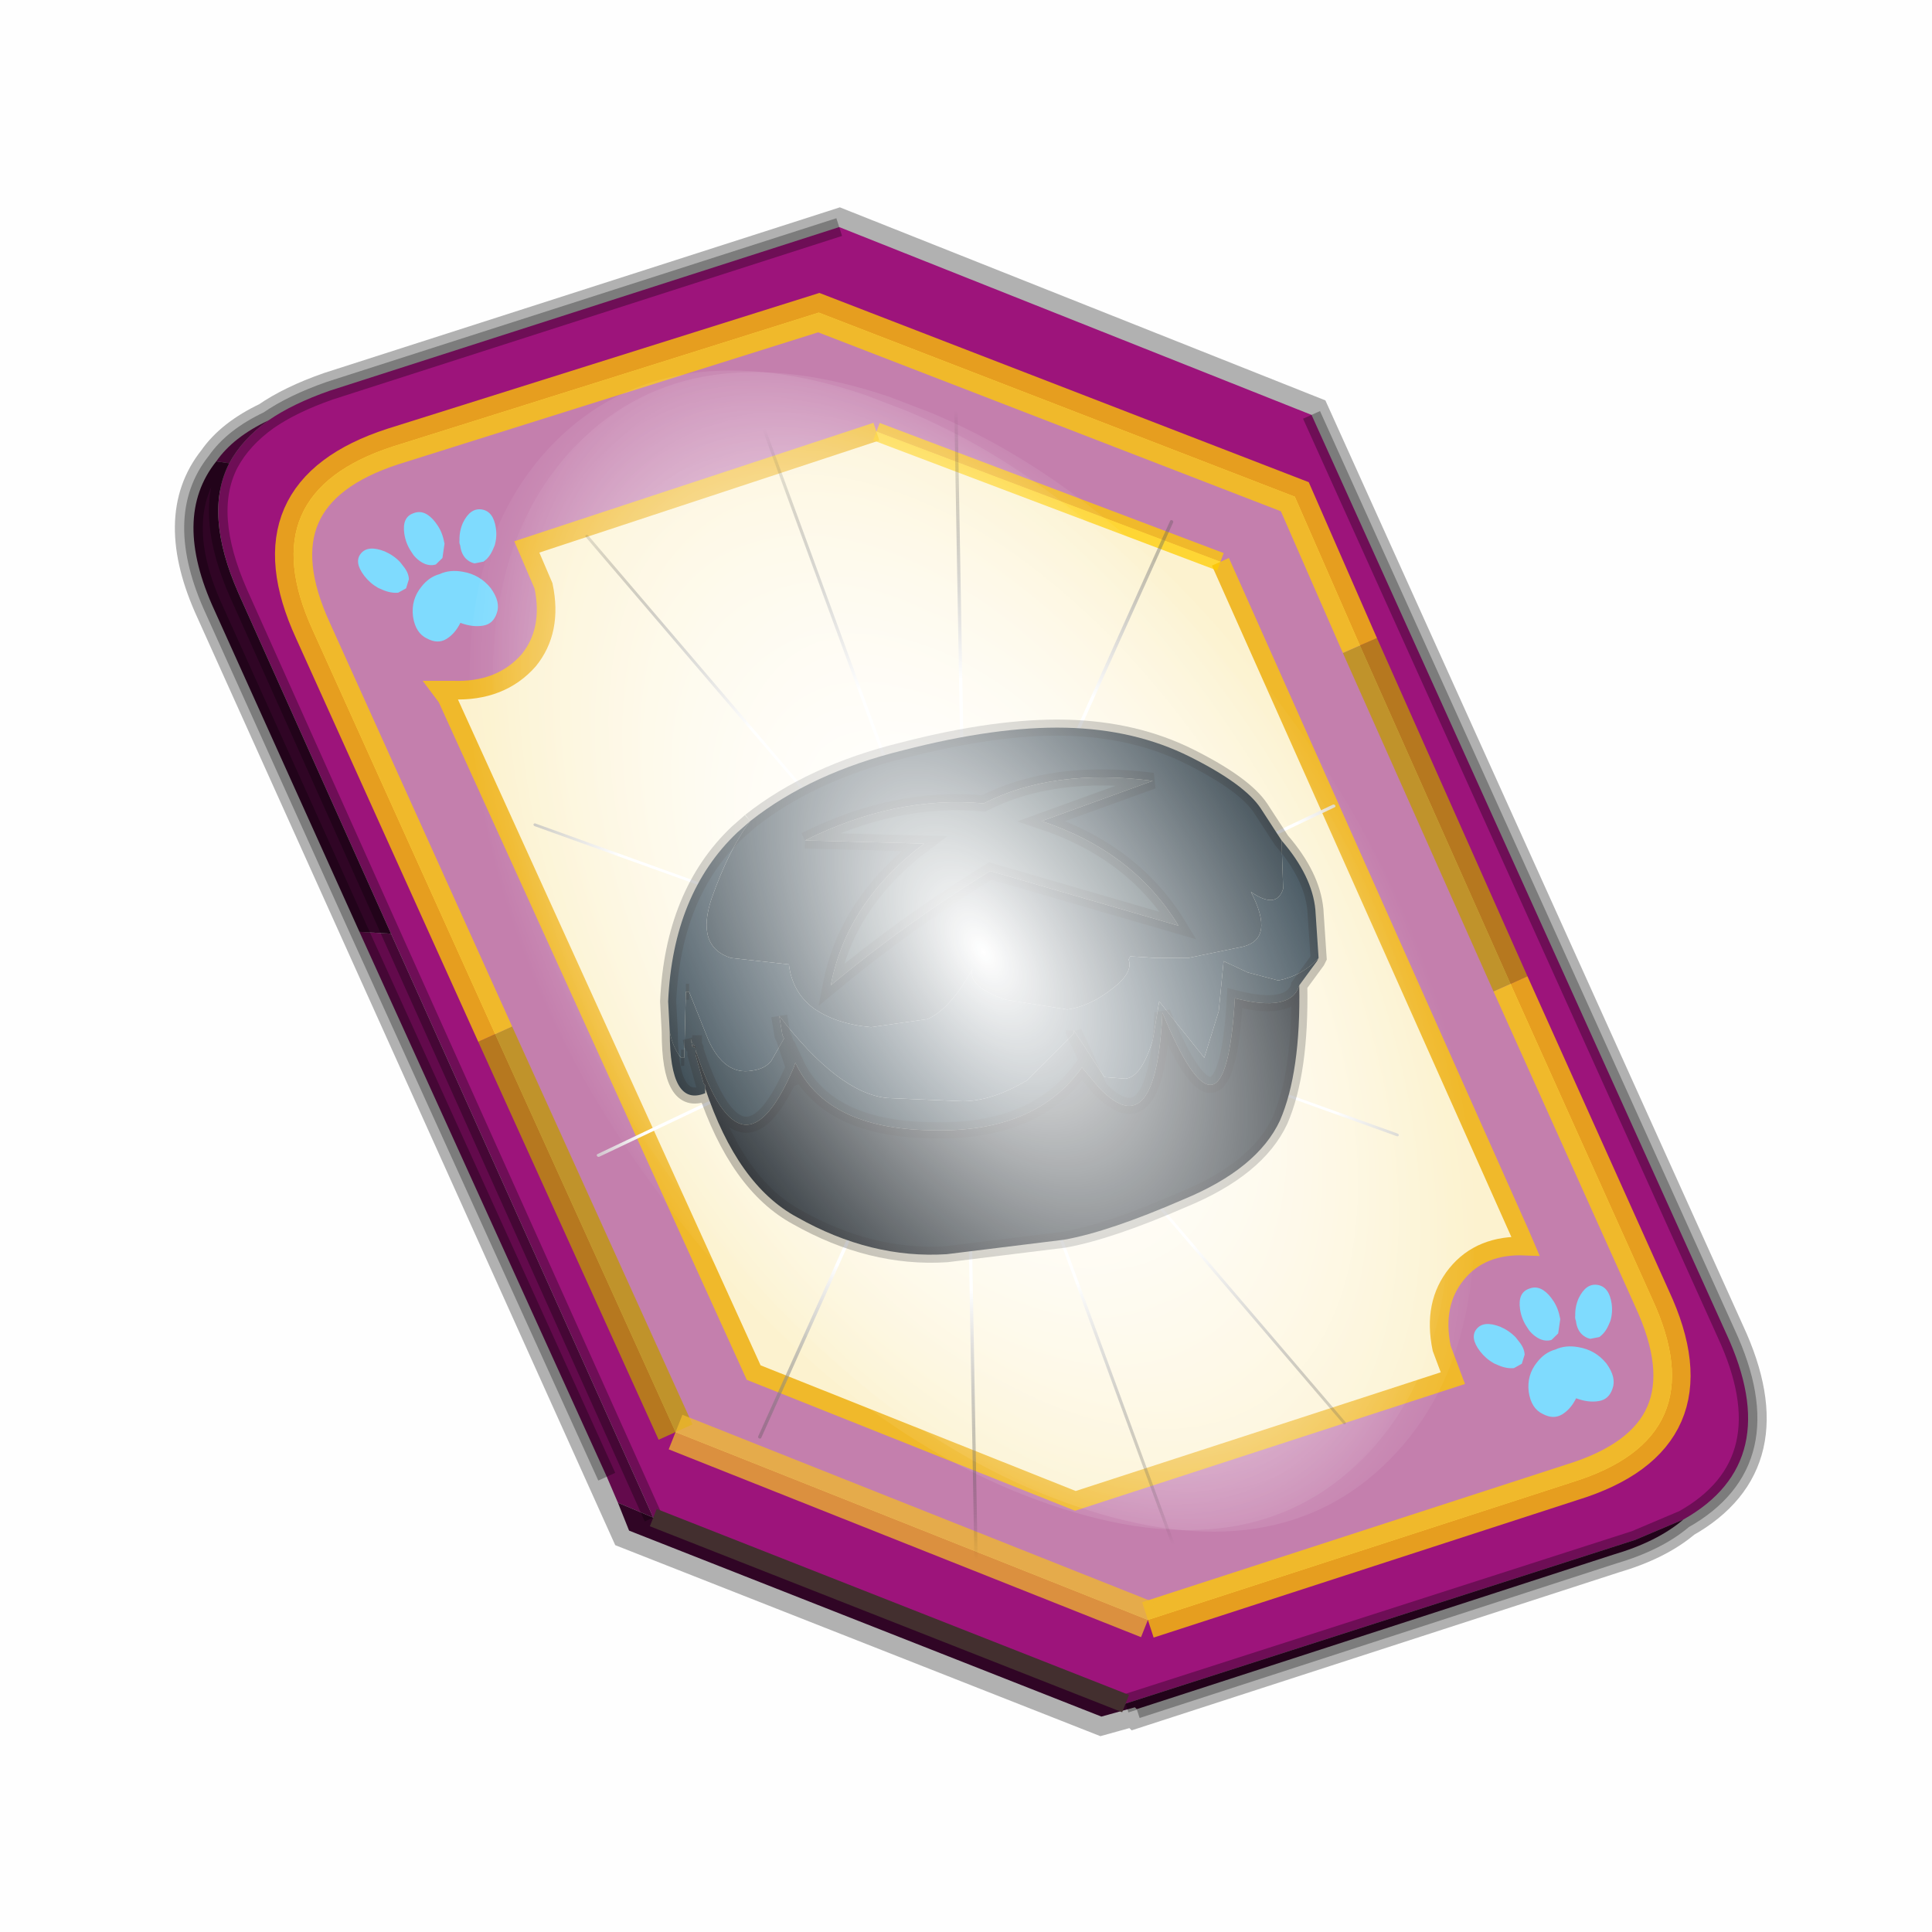
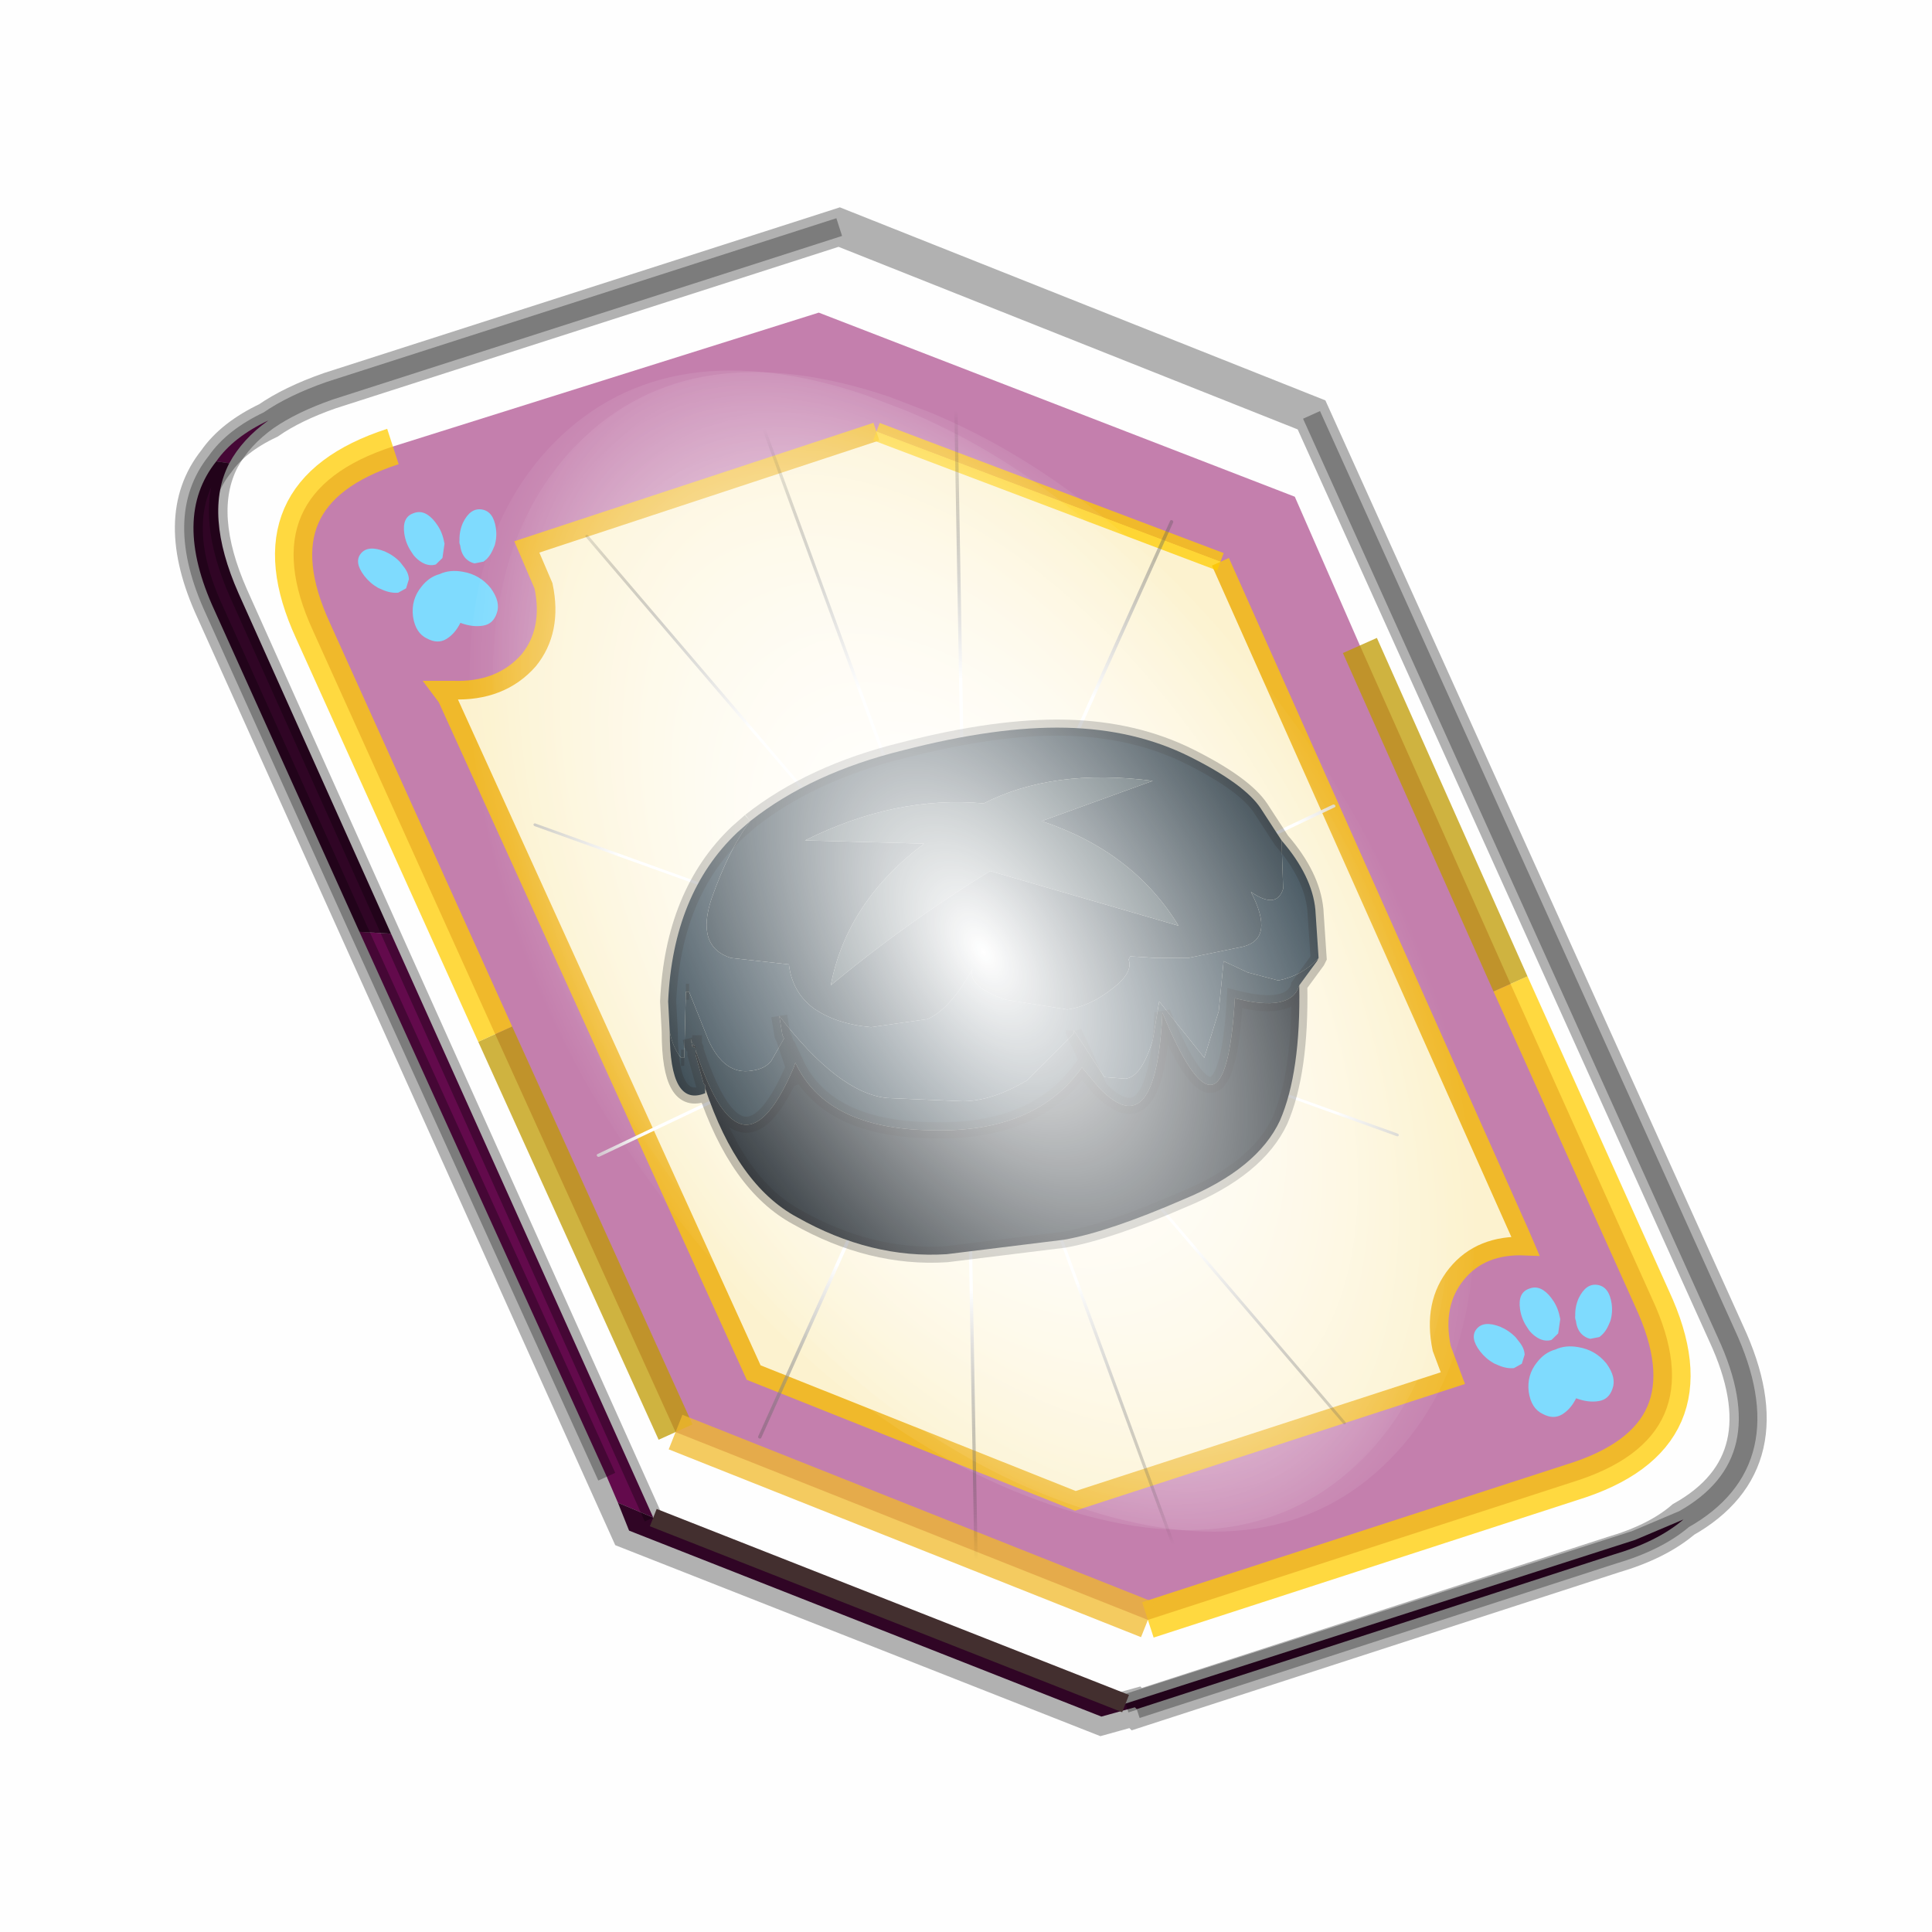
<svg xmlns="http://www.w3.org/2000/svg" xmlns:xlink="http://www.w3.org/1999/xlink" version="1.1" width="60px" height="60px" viewBox="0.0 0.0 60.0 60.0">
  <defs>
    <g id="c1">
      <path fill="#000000" fill-opacity="0.004" d="M0.0 0.0 L60.0 0.0 60.0 60.0 0.0 60.0 0.0 0.0" />
    </g>
    <g id="c2">
      <path fill="none" stroke="#000000" stroke-width="1.0" stroke-opacity="0.302" d="M0.7 12.25 Q-0.45 9.75 0.75 8.25 1.2 7.6 2.15 7.15 2.8 6.7 3.8 6.35 L17.5 1.95 30.2 7.0 41.35 31.7 Q42.95 35.15 40.2 36.7 39.5 37.3 38.3 37.65 L25.5 41.8 25.45 41.75 24.55 42.0 11.85 37.0 0.7 12.25" />
-       <path fill="#9d147b" stroke="none" d="M35.55 22.3 L31.5 13.2 29.75 9.2 16.95 4.25 5.5 7.85 Q1.65 9.1 3.35 12.8 L8.25 23.65 13.1 34.35 25.8 39.4 37.2 35.7 Q41.1 34.5 39.35 30.75 L35.55 22.3 M5.45 20.95 L1.35 11.8 Q0.4 9.65 1.1 8.3 1.45 7.65 2.15 7.15 2.8 6.7 3.8 6.35 L17.5 1.95 30.2 7.0 41.35 31.7 Q42.95 35.15 40.2 36.7 L38.9 37.25 25.2 41.65 12.5 36.65 5.45 20.95" />
      <path fill="#c47fad" stroke="none" d="M31.5 13.2 L35.55 22.3 39.35 30.75 Q41.1 34.5 37.2 35.7 L25.8 39.4 13.1 34.35 8.25 23.65 3.35 12.8 Q1.65 9.1 5.5 7.85 L16.95 4.25 29.75 9.2 31.5 13.2 M18.5 7.45 L9.1 10.55 9.55 11.6 Q9.8 12.8 9.15 13.6 8.4 14.45 7.1 14.4 L6.8 14.4 6.95 14.6 15.2 32.75 23.85 36.2 34.0 32.9 33.7 32.1 Q33.45 30.9 34.1 30.1 34.75 29.3 35.95 29.35 L35.8 29.0 27.75 10.95 18.5 7.45" />
      <path fill="#fcf2cf" stroke="none" d="M27.75 10.95 L35.8 29.0 35.95 29.35 Q34.75 29.3 34.1 30.1 33.45 30.9 33.7 32.1 L34.0 32.9 23.85 36.2 15.2 32.75 6.95 14.6 6.8 14.4 7.1 14.4 Q8.4 14.45 9.15 13.6 9.8 12.8 9.55 11.6 L9.1 10.55 18.5 7.45 27.75 10.95" />
      <path fill="#630a4c" stroke="none" d="M1.1 8.3 L0.75 8.25 Q1.2 7.6 2.15 7.15 1.45 7.65 1.1 8.3 M4.6 20.9 L5.45 20.95 12.5 36.65 11.55 36.25 11.25 35.55 4.6 20.9" />
      <path fill="#300525" stroke="none" d="M1.1 8.3 Q0.4 9.65 1.35 11.8 L5.45 20.95 4.6 20.9 0.7 12.25 Q-0.45 9.75 0.75 8.25 L1.1 8.3 M12.5 36.65 L25.2 41.65 38.9 37.25 40.2 36.7 Q39.5 37.3 38.3 37.65 L25.5 41.8 25.45 41.75 24.55 42.0 11.85 37.0 11.55 36.25 12.5 36.65" />
      <path fill="none" stroke="#bf9900" stroke-width="1.0" stroke-opacity="0.749" d="M31.5 13.2 L35.55 22.3 M13.1 34.35 L8.25 23.65" />
-       <path fill="none" stroke="#ffcc00" stroke-width="1.0" stroke-opacity="0.749" d="M35.55 22.3 L39.35 30.75 Q41.1 34.5 37.2 35.7 L25.8 39.4 M8.25 23.65 L3.35 12.8 Q1.65 9.1 5.5 7.85 L16.95 4.25 29.75 9.2 31.5 13.2" />
+       <path fill="none" stroke="#ffcc00" stroke-width="1.0" stroke-opacity="0.749" d="M35.55 22.3 L39.35 30.75 Q41.1 34.5 37.2 35.7 L25.8 39.4 M8.25 23.65 L3.35 12.8 Q1.65 9.1 5.5 7.85 " />
      <path fill="none" stroke="#f0b92b" stroke-width="0.5" d="M27.75 10.95 L35.8 29.0 35.95 29.35 Q34.75 29.3 34.1 30.1 33.45 30.9 33.7 32.1 L34.0 32.9 23.85 36.2 15.2 32.75 6.95 14.6 6.8 14.4 7.1 14.4 Q8.4 14.45 9.15 13.6 9.8 12.8 9.55 11.6 L9.1 10.55 18.5 7.45" />
      <path fill="none" stroke="#000000" stroke-width="0.5" stroke-opacity="0.302" d="M5.45 20.95 L1.35 11.8 Q0.4 9.65 1.1 8.3 M0.75 8.25 Q-0.45 9.75 0.7 12.25 L4.6 20.9 M5.45 20.95 L12.5 36.65 M25.2 41.65 L38.9 37.25 40.2 36.7 Q42.95 35.15 41.35 31.7 L30.2 7.0 M17.5 1.95 L3.8 6.35 Q2.8 6.7 2.15 7.15 1.45 7.65 1.1 8.3 M0.75 8.25 Q1.2 7.6 2.15 7.15 M11.25 35.55 L4.6 20.9 M25.5 41.8 L38.3 37.65 Q39.5 37.3 40.2 36.7" />
      <path fill="none" stroke="#ffcc00" stroke-width="0.5" stroke-opacity="0.749" d="M18.5 7.45 L27.75 10.95" />
      <path fill="none" stroke="#f0b92b" stroke-width="1.0" stroke-opacity="0.749" d="M25.8 39.4 L13.1 34.35" />
      <path fill="none" stroke="#432f2f" stroke-width="0.5" d="M12.5 36.65 L25.2 41.65" />
    </g>
    <g id="c3">
      <path fill="#7fdbfe" stroke="none" d="M10.75 4.9 Q10.75 4.6 10.9 4.35 11.25 3.45 11.95 2.75 13.3 1.5 14.35 2.1 15.4 2.7 14.95 4.45 14.7 5.4 14.1 6.15 L13.75 6.5 Q13.1 7.15 12.35 7.35 L11.4 7.2 Q10.95 6.9 10.75 6.4 10.5 5.75 10.75 4.9 M7.5 5.9 Q7.0 5.85 6.6 5.5 6.05 5.0 5.8 4.15 L5.7 3.6 Q5.55 2.65 5.8 1.7 6.25 0.0 7.5 0.0 L7.6 0.0 Q8.85 0.0 9.3 1.7 9.55 2.65 9.4 3.6 L9.3 4.15 8.5 5.5 7.6 5.9 7.5 5.9 M4.35 4.9 Q4.6 5.75 4.35 6.4 L3.7 7.2 2.75 7.35 Q2.0 7.15 1.35 6.5 L1.0 6.15 Q0.4 5.4 0.15 4.45 -0.3 2.7 0.75 2.1 1.8 1.5 3.15 2.75 3.85 3.45 4.2 4.35 L4.35 4.9 M5.5 13.7 Q4.45 13.9 3.65 12.95 2.75 12.0 3.2 10.25 3.7 8.5 5.25 7.6 6.4 6.9 7.55 7.0 8.75 6.9 9.9 7.6 11.45 8.5 11.95 10.25 12.35 12.0 11.5 12.95 10.7 13.9 9.65 13.7 8.55 13.5 7.55 12.6 6.55 13.5 5.5 13.7" />
    </g>
    <g id="c4">
      <g>
        <use transform="matrix(1.0,0.0,0.0,1.0,0.0,0.0)" xlink:href="#c3" />
      </g>
    </g>
    <radialGradient gradientUnits="userSpaceOnUse" r="819.2" cx="0" cy="0" spreadMethod="pad" gradientTransform="matrix(0.091,0.0,0.0,0.091,0.6,3.4)" id="gradient1">
      <stop offset="0.0" stop-color="#ffffff" />
      <stop offset="1.0" stop-color="#ffffff" stop-opacity="0.0" />
    </radialGradient>
    <g id="c5">
      <path stroke="none" fill="url(#gradient1)" d="M36.65 -54.65 Q60.05 -42.0 69.75 -17.95 80.55 8.9 68.0 34.1 55.45 59.35 26.8 68.2 -1.8 77.05 -29.7 64.3 -57.6 51.6 -68.45 24.75 -79.3 -2.05 -66.75 -27.25 L-66.7 -27.3 Q-54.1 -52.5 -25.5 -61.4 3.1 -70.2 31.0 -57.5 L36.65 -54.65" />
    </g>
    <g id="c6">
      <g>
        <use transform="matrix(1.0,0.0,0.0,1.0,0.0,0.0)" xlink:href="#c5" />
      </g>
    </g>
    <radialGradient gradientUnits="userSpaceOnUse" r="819.2" cx="0" cy="0" spreadMethod="pad" gradientTransform="matrix(0.209,0.0,0.0,0.177,67.15,107.2)" id="gradient2">
      <stop offset="0.357" stop-color="#ffffff" />
      <stop offset="0.671" stop-opacity="0.0" />
    </radialGradient>
    <g id="c7">
      <path fill="none" stroke-linejoin="round" stroke-linecap="round" stroke="url(#gradient2)" stroke-width="0.5" d="M136.55 165.8 L68.6 106.0 68.4 106.0 118.25 201.5 M68.3 105.8 L68.35 105.8 68.3 105.8 68.3 105.85 68.4 106.0 68.3 106.0 86.55 211.5 M68.3 105.8 L68.3 105.85 68.3 106.0 68.15 105.95 18.25 151.55 M68.3 105.85 L68.25 105.85 68.3 106.0 50.0 193.2 M68.25 105.85 L68.15 105.95 0.05 97.7 M68.3 105.85 L68.25 105.8 68.25 105.85 M68.25 105.8 L68.2 105.7 0.0 45.7 M68.3 105.8 L68.25 105.75 68.25 105.8 M68.25 105.75 L68.2 105.7 18.25 10.05 M68.6 106.0 L68.35 105.8 118.25 60.15 M86.6 18.35 L68.3 105.8 M136.6 114.25 L68.6 106.0 M68.25 105.75 L49.95 0.05" />
    </g>
    <g id="c8">
      <g>
        <use transform="matrix(1.0,0.0,0.0,1.0,0.0,0.0)" xlink:href="#c7" />
      </g>
    </g>
    <g id="c9">
      <g>
        <use transform="matrix(1.0,0.0,0.0,1.0,0.0,0.0)" xlink:href="#c2" />
      </g>
      <g>
        <use transform="matrix(0.239,-0.087,0.1,0.234,34.25,31.15)" xlink:href="#c4" />
      </g>
      <g>
        <use transform="matrix(0.239,-0.087,0.1,0.234,4.25,10.3)" xlink:href="#c4" />
      </g>
      <g>
        <use transform="matrix(0.141,-0.038,0.111,0.226,20.25,20.65)" filter="url(#filter7)" xlink:href="#c6" />
      </g>
      <g>
        <use transform="matrix(-0.155,0.051,0.084,0.147,22.6,3.15)" filter="url(#filter8)" xlink:href="#c8" />
      </g>
    </g>
    <filter id="filter7">
      <feColorMatrix in="SourceGraphic" type="matrix" values="0.0 0.0 0.0 0.0 0.797 0.0 0.0 0.0 0.0 0.598 0.0 0.0 0.0 0.0 0.199 0.0 0.0 0.0 1.0 0.0" result="cxform" />
      <feComposite operator="in" in2="SourceGraphic" result="color-xform" />
    </filter>
    <filter id="filter8">
      <feColorMatrix in="SourceGraphic" type="matrix" values="0.0 0.0 0.0 0.0 0.996 0.0 0.0 0.0 0.0 0.996 0.0 0.0 0.0 0.0 0.996 0.0 0.0 0.0 1.0 0.0" result="cxform" />
      <feComposite operator="in" in2="SourceGraphic" result="color-xform" />
    </filter>
    <g id="c10">
      <path fill="#1b2c36" stroke="none" d="M23.3 25.5 Q25.2 24.0 28.05 23.3 30.95 22.55 33.1 22.6 35.25 22.65 36.95 23.5 38.65 24.35 39.15 25.1 L39.8 26.1 39.85 27.6 Q39.65 28.25 38.85 27.7 39.6 29.15 38.6 29.4 L36.9 29.75 35.9 29.75 35.1 29.7 35.05 29.8 Q35.2 30.2 34.55 30.7 33.85 31.25 33.15 31.35 L31.25 31.05 Q30.05 30.65 30.2 30.1 29.5 31.35 28.8 31.65 L27.05 31.9 Q25.95 31.8 25.25 31.3 24.6 30.8 24.5 29.95 L22.7 29.75 Q21.6 29.4 22.1 27.9 22.65 26.35 23.3 25.5 M25.0 26.1 L28.7 26.2 Q26.3 28.0 25.8 30.6 28.15 28.65 30.75 27.05 L36.6 28.75 Q35.2 26.45 32.35 25.5 L35.8 24.25 Q32.7 23.85 30.55 24.95 27.8 24.7 25.0 26.1 M21.5 32.5 L21.45 32.25 21.5 32.4 21.55 32.4 21.55 32.45 21.6 32.55 21.6 32.6 21.65 32.75 21.6 32.65 21.6 32.6 21.6 32.5 21.5 32.45 21.55 32.45 21.5 32.45 21.5 32.5 M21.55 32.4 L21.5 32.4 21.55 32.4 M21.55 32.45 L21.6 32.5 21.55 32.45 21.5 32.45 21.5 32.4 21.5 32.45 21.55 32.45 M21.6 32.55 L21.6 32.5 21.6 32.55" />
      <path fill="#192b35" stroke="none" d="M40.95 29.75 L40.9 29.85 40.35 30.6 Q40.1 31.45 38.35 31.0 38.05 36.15 36.1 31.45 35.9 35.6 34.15 33.8 L33.6 33.15 Q32.15 35.2 28.9 35.1 25.65 35.05 24.7 33.0 L24.65 33.15 Q23.05 36.9 21.65 32.75 L21.6 32.6 21.6 32.55 21.55 32.45 21.55 32.4 21.5 32.4 21.45 32.25 21.5 32.5 21.6 32.55 21.6 32.75 21.85 33.65 21.9 33.7 21.9 33.75 21.9 33.8 21.9 33.95 Q20.8 34.4 20.8 32.05 20.9 32.55 21.15 32.85 L21.25 32.85 21.3 30.8 21.4 30.8 22.0 32.3 Q22.5 33.4 23.35 33.25 23.75 33.2 23.95 32.95 L24.35 32.25 24.3 32.15 24.2 31.55 Q26.05 33.95 27.55 34.1 L29.9 34.2 Q30.8 34.2 31.9 33.55 L33.35 32.1 33.35 32.05 33.35 32.0 34.3 33.45 34.95 33.5 Q35.45 33.45 35.8 32.3 L36.0 31.1 37.4 32.85 37.85 31.4 38.0 29.85 38.75 30.2 39.7 30.45 Q40.45 30.3 40.95 29.75 M24.35 32.25 L24.65 33.15 24.35 32.25 M34.15 33.8 L33.7 32.8 33.35 32.05 33.7 32.8 34.15 33.8" />
      <path fill="#1f333f" stroke="none" d="M39.8 26.1 Q40.75 27.2 40.85 28.25 L40.95 29.75 Q40.45 30.3 39.7 30.45 L38.75 30.2 38.0 29.85 37.85 31.4 37.4 32.85 36.0 31.1 35.8 32.3 Q35.45 33.45 34.95 33.5 L34.3 33.45 33.35 32.0 33.35 32.05 33.35 32.0 33.35 32.05 33.35 32.1 31.9 33.55 Q30.8 34.2 29.9 34.2 L27.55 34.1 Q26.05 33.95 24.2 31.55 L24.3 32.15 24.35 32.25 23.95 32.95 Q23.75 33.2 23.35 33.25 22.5 33.4 22.0 32.3 L21.4 30.8 21.3 30.8 21.25 32.85 21.15 32.85 Q20.9 32.55 20.8 32.05 L20.75 31.1 Q20.9 27.75 22.9 25.85 L23.3 25.5 Q22.65 26.35 22.1 27.9 21.6 29.4 22.7 29.75 L24.5 29.95 Q24.6 30.8 25.25 31.3 25.95 31.8 27.05 31.9 L28.8 31.65 Q29.5 31.35 30.2 30.1 30.05 30.65 31.25 31.05 L33.15 31.35 Q33.85 31.25 34.55 30.7 35.2 30.2 35.05 29.8 L35.1 29.7 35.9 29.75 36.9 29.75 38.6 29.4 Q39.6 29.15 38.85 27.7 39.65 28.25 39.85 27.6 L39.8 26.1" />
      <path fill="#0e161c" stroke="none" d="M40.35 30.6 Q40.4 33.3 39.75 34.8 39.05 36.3 36.75 37.25 34.45 38.25 33.05 38.5 L29.4 38.95 Q27.05 39.1 24.75 37.8 22.9 36.8 21.9 33.8 L21.9 33.75 21.9 33.7 21.85 33.65 21.6 32.75 21.6 32.55 21.5 32.5 21.5 32.45 21.6 32.5 21.5 32.5 21.6 32.5 21.6 32.55 21.6 32.6 21.6 32.55 21.6 32.6 21.6 32.65 21.9 33.7 21.6 32.65 21.65 32.75 Q23.05 36.9 24.65 33.15 L24.7 33.0 Q25.65 35.05 28.9 35.1 32.15 35.2 33.6 33.15 L34.15 33.8 Q35.9 35.6 36.1 31.45 38.05 36.15 38.35 31.0 40.1 31.45 40.35 30.6 M24.85 33.65 L24.65 33.15 24.85 33.65" />
      <path fill="#33454b" stroke="none" d="M25.0 26.1 Q27.8 24.7 30.55 24.95 32.7 23.85 35.8 24.25 L32.35 25.5 Q35.2 26.45 36.6 28.75 L30.75 27.05 Q28.15 28.65 25.8 30.6 26.3 28.0 28.7 26.2 L25.0 26.1" />
      <path fill="none" stroke="#000000" stroke-width="0.5" stroke-opacity="0.298" d="M23.3 25.5 Q25.2 24.0 28.05 23.3 30.95 22.55 33.1 22.6 35.25 22.65 36.95 23.5 38.65 24.35 39.15 25.1 L39.8 26.1 Q40.75 27.2 40.85 28.25 L40.95 29.75 40.9 29.85 40.35 30.6 Q40.4 33.3 39.75 34.8 39.05 36.3 36.75 37.25 34.45 38.25 33.05 38.5 L29.4 38.95 Q27.05 39.1 24.75 37.8 22.9 36.8 21.9 33.8 L21.9 33.95 Q20.8 34.4 20.8 32.05 L20.75 31.1 Q20.9 27.75 22.9 25.85 L23.3 25.5 M40.35 30.6 Q40.1 31.45 38.35 31.0 38.05 36.15 36.1 31.45 35.9 35.6 34.15 33.8 L33.6 33.15 Q32.15 35.2 28.9 35.1 25.65 35.05 24.7 33.0 L24.65 33.15 24.85 33.65 M21.4 30.8 L21.3 30.8 M21.25 32.85 L21.15 32.85 M21.5 32.5 L21.45 32.25 21.5 32.4 21.55 32.4 21.55 32.45 21.6 32.55 21.6 32.6 21.65 32.75 Q23.05 36.9 24.65 33.15 L24.35 32.25 24.3 32.15 24.2 31.55 M21.5 32.4 L21.55 32.4 M21.55 32.45 L21.5 32.45 21.6 32.5 21.55 32.45 M21.5 32.5 L21.5 32.45 21.5 32.4 M21.5 32.45 L21.55 32.45 M21.6 32.5 L21.5 32.5 21.6 32.55 21.6 32.5 21.6 32.55 21.6 32.75 21.85 33.65 21.9 33.7 21.6 32.65 21.65 32.75 21.6 32.65 21.6 32.6 21.6 32.55 21.6 32.6 21.6 32.5 M21.9 33.8 L21.9 33.75 21.9 33.7 M33.35 32.05 L33.35 32.0 33.35 32.05 33.7 32.8 34.15 33.8" />
-       <path fill="none" stroke="#000000" stroke-width="0.5" stroke-opacity="0.298" d="M25.0 26.1 L28.7 26.2 Q26.3 28.0 25.8 30.6 28.15 28.65 30.75 27.05 L36.6 28.75 Q35.2 26.45 32.35 25.5 L35.8 24.25 Q32.7 23.85 30.55 24.95 27.8 24.7 25.0 26.1" />
    </g>
    <filter id="filter12">
      <feColorMatrix in="SourceGraphic" type="matrix" values="1.0 0.0 0.0 0.0 0.0 0.0 1.0 0.0 0.0 0.0 0.0 0.0 1.0 0.0 0.0 0.0 0.0 0.0 0.23 0.0" result="cxform" />
      <feComposite operator="in" in2="SourceGraphic" result="color-xform" />
    </filter>
  </defs>
  <g>
    <g>
      <use transform="matrix(1.0,0.0,0.0,1.0,0.0,0.0)" xlink:href="#c1" />
    </g>
    <g>
      <use transform="matrix(1.155,0.0,0.0,1.155,5.85,4.8)" xlink:href="#c9" />
    </g>
    <g>
      <use transform="matrix(1.0,0.0,0.0,1.0,0.0,0.0)" xlink:href="#c10" />
    </g>
    <g>
      <use transform="matrix(0.163,-0.044,0.129,0.261,30.0,28.7)" filter="url(#filter12)" xlink:href="#c6" />
    </g>
  </g>
</svg>